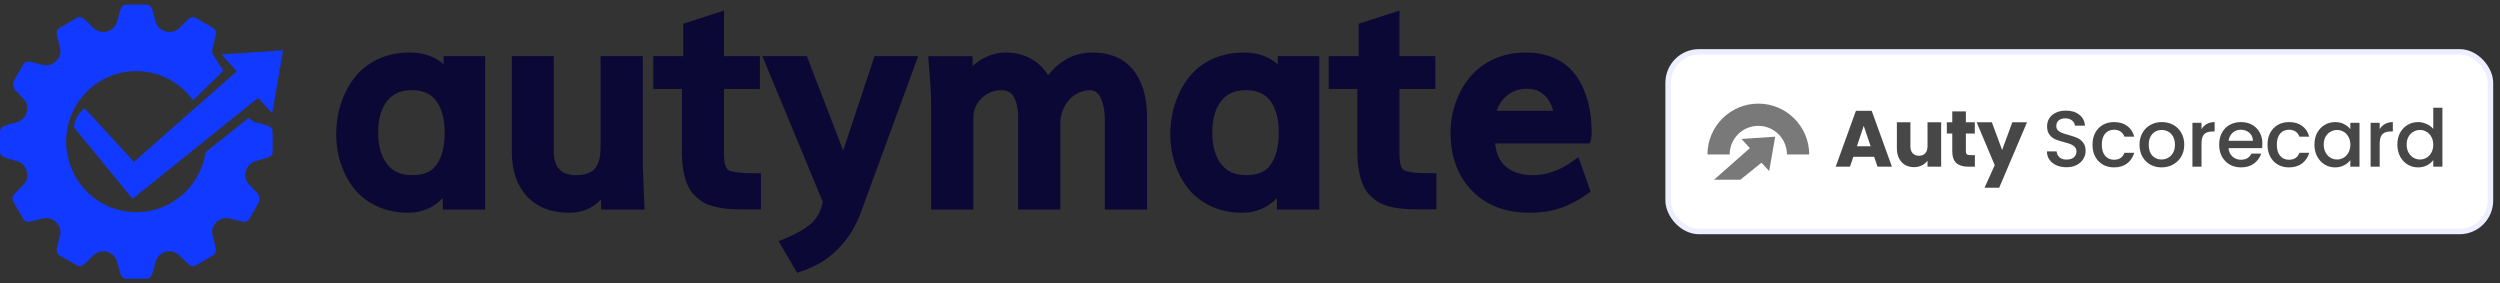
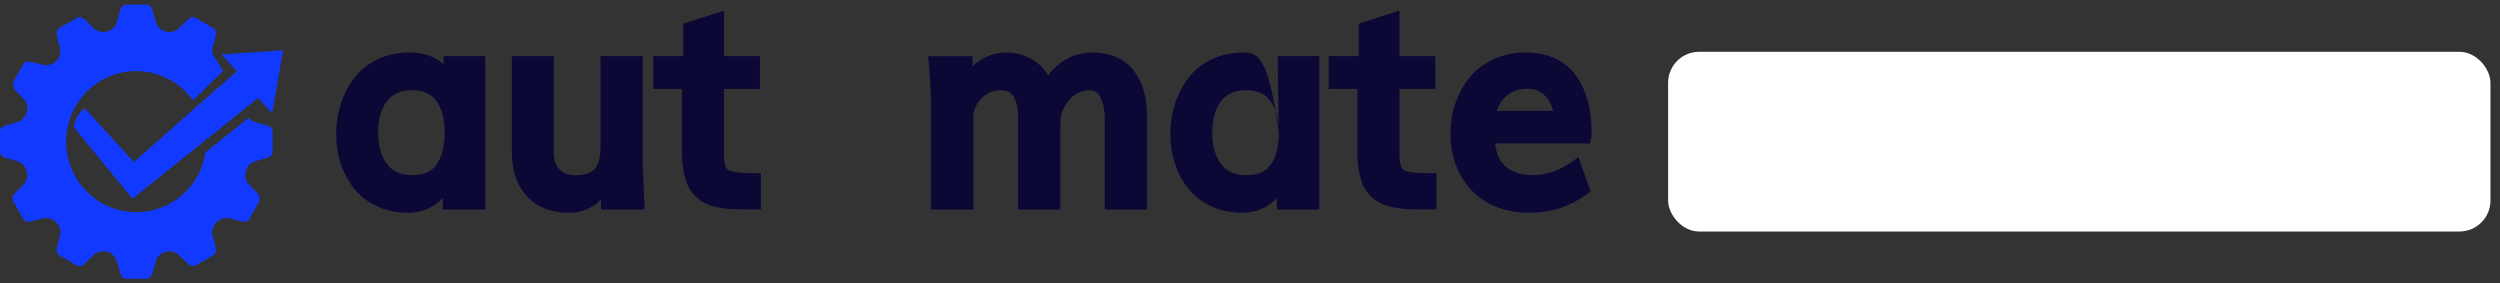
<svg xmlns="http://www.w3.org/2000/svg" width="300" height="34" viewBox="0 0 300 34" fill="none">
  <rect x="0" y="0" width="300" height="34" fill="#333333" stroke="none" />
  <path d="M10.174 13.012C12.14 15.151 14.106 17.293 16.07 19.432C20.183 15.806 24.298 12.177 28.411 8.551C27.799 7.878 27.189 7.201 26.576 6.528L33.97 6.042L32.661 13.582C32.098 12.972 31.532 12.365 30.969 11.755C25.945 15.79 20.924 19.826 15.899 23.858C13.559 20.998 11.216 18.138 8.875 15.275C8.896 15.006 8.969 14.472 9.307 13.915C9.6 13.432 9.962 13.149 10.171 13.009L10.174 13.012Z" fill="#1239FF" />
  <path fill-rule="evenodd" clip-rule="evenodd" d="M31.991 15.039L30.645 14.656C30.32 14.564 30.056 14.373 29.857 14.133L24.885 18.097L24.665 18.282C24.05 22.349 20.57 25.468 16.355 25.468C12.357 25.468 9.019 22.666 8.158 18.908V18.903C8.019 18.29 7.938 17.656 7.938 17.001C7.938 12.324 11.708 8.534 16.358 8.534C19.162 8.534 21.639 9.918 23.17 12.039L26.791 8.5L25.485 6.421C25.448 6.218 25.451 6.004 25.506 5.787L25.864 4.364C25.961 3.978 25.945 3.569 25.6 3.371L23.477 2.138C23.131 1.937 22.772 2.127 22.487 2.404L21.471 3.4C20.586 4.235 19.026 3.823 18.699 2.658L18.311 1.277C18.204 0.894 17.986 0.55 17.588 0.55H15.135C14.737 0.55 14.52 0.896 14.413 1.277L14.025 2.658C13.698 3.82 12.138 4.232 11.253 3.4L10.234 2.404C9.951 2.127 9.59 1.937 9.245 2.138L7.119 3.371C6.773 3.572 6.757 3.981 6.854 4.364L7.213 5.787C7.506 6.95 6.333 8.09 5.155 7.784L3.796 7.438C3.414 7.34 3.006 7.359 2.807 7.705L1.699 9.633C1.49 9.997 1.555 10.539 1.843 10.837L2.851 11.88C3.684 12.741 3.244 14.323 2.068 14.656L0.723 15.039C0.343 15.147 0 15.367 0 15.765V18.232C0 18.634 0.343 18.85 0.723 18.961L2.068 19.344C3.244 19.677 3.684 21.259 2.851 22.12L1.676 23.335C1.466 23.551 1.424 23.892 1.576 24.156L2.804 26.293C3.003 26.639 3.409 26.657 3.794 26.559L5.152 26.213C6.331 25.91 7.504 27.05 7.21 28.21L6.852 29.634C6.755 30.019 6.77 30.428 7.116 30.627L9.242 31.86C9.588 32.061 9.949 31.87 10.232 31.593L11.25 30.597C12.135 29.763 13.695 30.175 14.023 31.34L14.41 32.721C14.517 33.104 14.735 33.45 15.133 33.45H17.586C17.984 33.45 18.201 33.104 18.308 32.721L18.696 31.34C19.023 30.175 20.584 29.765 21.468 30.597L22.484 31.593C22.767 31.87 23.128 32.061 23.474 31.86L25.597 30.627C25.943 30.426 25.959 30.016 25.862 29.634L25.503 28.21C25.21 27.05 26.383 25.907 27.561 26.213L28.92 26.559C29.302 26.657 29.71 26.639 29.909 26.293L31.017 24.365C31.226 24 31.161 23.459 30.873 23.16L29.865 22.117C29.032 21.256 29.472 19.674 30.648 19.341L31.993 18.958C32.373 18.85 32.716 18.631 32.716 18.229V15.763C32.716 15.361 32.373 15.142 31.993 15.036L31.991 15.039Z" fill="#1239FF" />
  <path d="M53.362 15.938C53.362 17.525 53.042 18.797 52.413 19.718C51.815 20.594 50.859 21.019 49.492 21.019C48.124 21.019 47.125 20.583 46.44 19.687C45.737 18.763 45.379 17.491 45.379 15.904C45.379 14.316 45.735 13.052 46.438 12.139C47.123 11.252 48.095 10.82 49.411 10.82C50.727 10.82 51.717 11.245 52.359 12.119C53.024 13.029 53.362 14.312 53.362 15.935V15.938ZM53.233 7.706C52.16 6.771 50.806 6.299 49.185 6.299C47.741 6.299 46.429 6.579 45.281 7.135C44.126 7.693 43.181 8.456 42.471 9.404C41.777 10.333 41.242 11.38 40.882 12.521C40.521 13.657 40.34 14.87 40.34 16.125C40.34 17.315 40.517 18.469 40.866 19.556C41.217 20.646 41.739 21.649 42.417 22.539C43.111 23.447 44.036 24.181 45.171 24.72C46.297 25.258 47.582 25.529 48.992 25.529C50.602 25.529 51.99 24.942 53.136 23.781V25.143H58.223V6.737H53.233V7.706Z" fill="#0C0835" />
  <path d="M77.136 6.738H72.065V17.657C72.065 18.877 71.828 19.755 71.358 20.263C70.894 20.767 70.138 21.022 69.108 21.022C68.248 21.022 67.606 20.796 67.14 20.329C66.688 19.877 66.457 19.154 66.457 18.177V6.738H61.418V18.244C61.418 20.476 62.031 22.266 63.242 23.565C64.456 24.868 66.155 25.53 68.288 25.53C69.025 25.53 69.715 25.403 70.337 25.155C70.966 24.902 71.479 24.577 71.857 24.186C71.947 24.093 72.029 24.003 72.11 23.915L72.141 25.141H77.351L77.134 19.927V6.738H77.136Z" fill="#0C0835" />
  <path d="M88.91 20.736C88.496 20.705 88.109 20.642 87.762 20.551C87.442 20.468 87.307 20.355 87.249 20.276C87.135 20.12 87.045 19.912 86.985 19.659C86.916 19.375 86.882 18.984 86.882 18.496V10.671H91.185V6.737H86.882V1.268L81.988 2.848V6.737H78.391V10.671H81.827V18.243C81.827 19.07 81.888 19.82 82.006 20.47C82.127 21.129 82.293 21.707 82.503 22.191C82.725 22.699 83.027 23.142 83.399 23.507C83.754 23.857 84.135 24.14 84.527 24.348C84.914 24.555 85.387 24.722 85.928 24.842C86.45 24.959 86.965 25.036 87.457 25.072C87.936 25.106 88.51 25.124 89.165 25.124H91.315V20.786H90.771C89.978 20.786 89.353 20.77 88.915 20.736H88.91Z" fill="#0C0835" />
-   <path d="M101.185 18.067L96.822 6.735H91.481L98.734 24.223L98.564 24.86C98.338 25.666 97.903 26.337 97.236 26.913C96.542 27.516 95.465 28.116 94.039 28.697L93.428 28.945L95.665 32.733L96.068 32.599C97.057 32.272 97.988 31.836 98.835 31.299C99.694 30.752 100.527 29.991 101.311 29.038C102.094 28.08 102.737 26.967 103.22 25.716L110.185 6.735H104.942L101.181 18.067H101.185Z" fill="#0C0835" />
  <path d="M131.054 6.302C128.981 6.302 127.21 7.219 125.777 9.028C125.3 8.255 124.691 7.639 123.957 7.189C122.999 6.602 121.929 6.304 120.776 6.304C119.699 6.304 118.687 6.584 117.767 7.137C117.373 7.372 117.022 7.641 116.713 7.937V6.742H111.387L111.577 9.249C111.682 10.484 111.736 11.701 111.736 12.867V25.147H116.807V14.095C116.807 13.226 117.12 12.483 117.769 11.819C118.416 11.153 119.211 10.827 120.196 10.827C120.518 10.827 120.792 10.891 121.033 11.017C121.268 11.141 121.452 11.299 121.575 11.48C121.716 11.688 121.835 11.943 121.924 12.237C122.021 12.557 122.085 12.858 122.119 13.129C122.153 13.415 122.171 13.716 122.171 14.025V25.145H127.241V14.797C127.241 13.829 127.541 12.961 128.161 12.151C128.573 11.611 129.142 11.214 129.771 11.008C130.581 10.744 131.154 10.762 131.582 11.092C131.828 11.284 132.012 11.534 132.142 11.86C132.294 12.243 132.404 12.632 132.471 13.016C132.54 13.406 132.574 13.817 132.574 14.242V25.143H137.644V13.989C137.644 11.652 137.091 9.773 135.999 8.406C134.884 7.009 133.219 6.302 131.047 6.302H131.054Z" fill="#0C0835" />
-   <path d="M153.456 15.938C153.456 17.525 153.136 18.797 152.505 19.718C151.907 20.594 150.951 21.019 149.583 21.019C148.215 21.019 147.217 20.583 146.532 19.687C145.829 18.763 145.471 17.489 145.471 15.904C145.471 14.319 145.827 13.052 146.53 12.139C147.215 11.252 148.186 10.82 149.503 10.82C150.819 10.82 151.811 11.245 152.451 12.121C153.116 13.029 153.454 14.314 153.454 15.938H153.456ZM153.326 7.706C152.254 6.771 150.9 6.299 149.279 6.299C147.837 6.299 146.523 6.579 145.374 7.135C144.219 7.693 143.274 8.456 142.565 9.404C141.871 10.335 141.336 11.383 140.975 12.521C140.615 13.657 140.434 14.87 140.434 16.125C140.434 17.315 140.61 18.469 140.96 19.556C141.309 20.646 141.831 21.649 142.511 22.539C143.205 23.447 144.132 24.181 145.265 24.72C146.391 25.258 147.676 25.529 149.086 25.529C150.696 25.529 152.084 24.942 153.23 23.781V25.143H158.316V6.737H153.326V7.706Z" fill="#0C0835" />
+   <path d="M153.456 15.938C153.456 17.525 153.136 18.797 152.505 19.718C151.907 20.594 150.951 21.019 149.583 21.019C148.215 21.019 147.217 20.583 146.532 19.687C145.829 18.763 145.471 17.489 145.471 15.904C145.471 14.319 145.827 13.052 146.53 12.139C147.215 11.252 148.186 10.82 149.503 10.82C150.819 10.82 151.811 11.245 152.451 12.121C153.116 13.029 153.454 14.314 153.454 15.938H153.456ZC152.254 6.771 150.9 6.299 149.279 6.299C147.837 6.299 146.523 6.579 145.374 7.135C144.219 7.693 143.274 8.456 142.565 9.404C141.871 10.335 141.336 11.383 140.975 12.521C140.615 13.657 140.434 14.87 140.434 16.125C140.434 17.315 140.61 18.469 140.96 19.556C141.309 20.646 141.831 21.649 142.511 22.539C143.205 23.447 144.132 24.181 145.265 24.72C146.391 25.258 147.676 25.529 149.086 25.529C150.696 25.529 152.084 24.942 153.23 23.781V25.143H158.316V6.737H153.326V7.706Z" fill="#0C0835" />
  <path d="M169.967 20.736C169.553 20.705 169.166 20.642 168.819 20.551C168.501 20.468 168.364 20.355 168.306 20.276C168.192 20.12 168.102 19.914 168.042 19.659C167.973 19.375 167.937 18.984 167.937 18.496V10.671H172.242V6.737H167.937V1.268L163.043 2.848V6.737H159.445V10.671H162.882V18.243C162.882 19.07 162.942 19.82 163.061 20.47C163.182 21.132 163.35 21.71 163.558 22.189C163.779 22.697 164.079 23.142 164.453 23.505C164.809 23.855 165.19 24.137 165.582 24.345C165.969 24.553 166.441 24.718 166.983 24.84C167.507 24.957 168.022 25.034 168.514 25.07C168.993 25.104 169.566 25.122 170.222 25.122H172.372V20.784H171.828C171.035 20.784 170.41 20.768 169.972 20.734L169.967 20.736Z" fill="#0C0835" />
  <path d="M186.379 13.298H179.594C179.849 12.571 180.234 11.988 180.758 11.53C181.434 10.938 182.26 10.651 183.283 10.651C184.123 10.651 184.81 10.922 185.388 11.475C185.844 11.916 186.176 12.525 186.381 13.296L186.379 13.298ZM190.895 16.828C190.969 16.599 191.002 16.297 191.002 15.906C191.002 14.583 190.857 13.354 190.572 12.257C190.284 11.143 189.834 10.123 189.234 9.226C188.613 8.3 187.763 7.571 186.704 7.058C185.663 6.554 184.434 6.299 183.055 6.299C181.676 6.299 180.404 6.564 179.265 7.087C178.121 7.614 177.158 8.336 176.408 9.237C175.667 10.127 175.085 11.159 174.678 12.309C174.27 13.456 174.066 14.682 174.066 15.956C174.066 18.783 174.928 21.109 176.627 22.873C178.327 24.634 180.662 25.529 183.57 25.529C184.904 25.529 186.14 25.341 187.246 24.971C188.347 24.603 189.451 24.02 190.528 23.239L190.877 22.986L189.408 18.851L188.831 19.271C187.241 20.43 185.596 21.019 183.941 21.019C182.56 21.019 181.45 20.658 180.639 19.942C179.959 19.341 179.545 18.424 179.408 17.214H190.772L190.897 16.825L190.895 16.828Z" fill="#0C0835" />
  <rect x="200.174" y="6.22" width="98.681" height="21.56" rx="3.712" fill="white" />
-   <rect x="200.174" y="6.22" width="98.681" height="21.56" rx="3.712" stroke="#EDEEFF" stroke-width="0.654" />
-   <path d="M205.684 21.566H208.841C209.687 20.885 210.534 20.206 211.379 19.526C211.686 19.86 211.997 20.191 212.303 20.525L213.019 16.405L208.979 16.671C209.315 17.039 209.648 17.408 209.982 17.776C208.549 19.039 207.116 20.303 205.684 21.566Z" fill="#797979" />
-   <path d="M217.102 18.539H214.433C214.433 16.644 212.892 15.103 210.997 15.103C209.103 15.103 207.561 16.644 207.561 18.539H204.895C204.895 15.173 207.633 12.434 210.999 12.434C214.365 12.434 217.104 15.173 217.104 18.539H217.102Z" fill="#797979" />
-   <path d="M224.9 18.815H222.397L221.996 20H220.286L222.712 13.294H224.604L227.03 20H225.301L224.9 18.815ZM224.479 17.554L223.648 15.099L222.827 17.554H224.479ZM232.937 14.669V20H231.303V19.274C231.138 19.51 230.911 19.701 230.625 19.847C230.345 19.987 230.033 20.057 229.689 20.057C229.281 20.057 228.921 19.968 228.609 19.79C228.297 19.605 228.055 19.341 227.883 18.997C227.711 18.653 227.625 18.249 227.625 17.784V14.669H229.249V17.564C229.249 17.921 229.342 18.198 229.526 18.395C229.711 18.593 229.959 18.691 230.271 18.691C230.59 18.691 230.841 18.593 231.026 18.395C231.211 18.198 231.303 17.921 231.303 17.564V14.669H232.937ZM236.985 18.615V20H236.154C235.562 20 235.1 19.857 234.769 19.57C234.438 19.277 234.272 18.803 234.272 18.147V16.026H233.623V14.669H234.272V13.37H235.906V14.669H236.976V16.026H235.906V18.166C235.906 18.325 235.944 18.44 236.021 18.51C236.097 18.58 236.224 18.615 236.403 18.615H236.985ZM243.245 14.669L239.901 22.532H238.144L239.367 19.819L237.198 14.669H239.023L240.255 18.003L241.478 14.669H243.245ZM247.981 20.067C247.535 20.067 247.134 19.99 246.777 19.838C246.421 19.678 246.14 19.456 245.937 19.169C245.733 18.882 245.631 18.548 245.631 18.166H246.796C246.822 18.452 246.933 18.688 247.131 18.873C247.334 19.057 247.618 19.15 247.981 19.15C248.357 19.15 248.65 19.061 248.86 18.882C249.07 18.698 249.175 18.462 249.175 18.175C249.175 17.953 249.108 17.771 248.974 17.631C248.847 17.491 248.685 17.383 248.487 17.306C248.296 17.23 248.029 17.147 247.685 17.058C247.252 16.943 246.898 16.828 246.624 16.714C246.357 16.593 246.128 16.408 245.937 16.16C245.746 15.911 245.65 15.58 245.65 15.166C245.65 14.784 245.746 14.45 245.937 14.163C246.128 13.877 246.395 13.657 246.739 13.504C247.083 13.351 247.481 13.275 247.933 13.275C248.576 13.275 249.102 13.437 249.509 13.762C249.923 14.08 250.153 14.52 250.197 15.08H248.994C248.974 14.838 248.86 14.631 248.65 14.459C248.439 14.287 248.162 14.201 247.818 14.201C247.506 14.201 247.252 14.281 247.054 14.44C246.857 14.599 246.758 14.829 246.758 15.128C246.758 15.332 246.819 15.501 246.94 15.634C247.067 15.762 247.226 15.864 247.417 15.94C247.608 16.016 247.869 16.099 248.201 16.188C248.64 16.309 248.997 16.43 249.271 16.551C249.551 16.672 249.786 16.86 249.977 17.115C250.175 17.363 250.274 17.698 250.274 18.118C250.274 18.456 250.181 18.774 249.997 19.073C249.818 19.373 249.554 19.615 249.204 19.799C248.86 19.978 248.452 20.067 247.981 20.067ZM251.1 17.363C251.1 16.822 251.208 16.348 251.425 15.94C251.648 15.526 251.953 15.208 252.342 14.985C252.73 14.762 253.176 14.65 253.679 14.65C254.316 14.65 254.842 14.803 255.256 15.109C255.676 15.408 255.959 15.838 256.106 16.398H254.931C254.835 16.137 254.682 15.934 254.472 15.787C254.262 15.641 253.998 15.567 253.679 15.567C253.234 15.567 252.877 15.727 252.609 16.045C252.348 16.357 252.218 16.797 252.218 17.363C252.218 17.93 252.348 18.373 252.609 18.691C252.877 19.01 253.234 19.169 253.679 19.169C254.31 19.169 254.727 18.892 254.931 18.338H256.106C255.953 18.873 255.666 19.299 255.246 19.618C254.826 19.93 254.303 20.086 253.679 20.086C253.176 20.086 252.73 19.974 252.342 19.752C251.953 19.522 251.648 19.204 251.425 18.796C251.208 18.382 251.1 17.905 251.1 17.363ZM259.379 20.086C258.882 20.086 258.433 19.974 258.032 19.752C257.631 19.522 257.315 19.204 257.086 18.796C256.857 18.382 256.742 17.905 256.742 17.363C256.742 16.828 256.86 16.354 257.096 15.94C257.331 15.526 257.653 15.208 258.06 14.985C258.468 14.762 258.923 14.65 259.427 14.65C259.93 14.65 260.385 14.762 260.793 14.985C261.2 15.208 261.522 15.526 261.757 15.94C261.993 16.354 262.111 16.828 262.111 17.363C262.111 17.898 261.99 18.373 261.748 18.787C261.506 19.201 261.175 19.522 260.754 19.752C260.34 19.974 259.882 20.086 259.379 20.086ZM259.379 19.14C259.659 19.14 259.92 19.073 260.162 18.94C260.41 18.806 260.611 18.605 260.764 18.338C260.917 18.07 260.993 17.745 260.993 17.363C260.993 16.981 260.92 16.66 260.773 16.398C260.627 16.131 260.433 15.93 260.191 15.797C259.949 15.663 259.688 15.596 259.407 15.596C259.127 15.596 258.866 15.663 258.624 15.797C258.388 15.93 258.201 16.131 258.06 16.398C257.92 16.66 257.85 16.981 257.85 17.363C257.85 17.93 257.994 18.37 258.28 18.682C258.573 18.987 258.939 19.14 259.379 19.14ZM264.181 15.501C264.34 15.233 264.55 15.026 264.811 14.88C265.079 14.727 265.394 14.65 265.757 14.65V15.778H265.48C265.053 15.778 264.729 15.886 264.506 16.102C264.289 16.319 264.181 16.695 264.181 17.23V20H263.092V14.736H264.181V15.501ZM271.487 17.239C271.487 17.437 271.474 17.615 271.449 17.774H267.427C267.459 18.195 267.615 18.532 267.895 18.787C268.175 19.041 268.519 19.169 268.927 19.169C269.513 19.169 269.927 18.924 270.169 18.433H271.344C271.184 18.917 270.895 19.315 270.474 19.627C270.06 19.933 269.545 20.086 268.927 20.086C268.424 20.086 267.971 19.974 267.57 19.752C267.175 19.522 266.863 19.204 266.634 18.796C266.411 18.382 266.3 17.905 266.3 17.363C266.3 16.822 266.408 16.348 266.624 15.94C266.847 15.526 267.156 15.208 267.551 14.985C267.952 14.762 268.411 14.65 268.927 14.65C269.424 14.65 269.866 14.759 270.255 14.975C270.643 15.192 270.946 15.497 271.162 15.892C271.379 16.281 271.487 16.73 271.487 17.239ZM270.35 16.895C270.344 16.494 270.2 16.172 269.92 15.93C269.64 15.688 269.293 15.567 268.879 15.567C268.503 15.567 268.182 15.688 267.914 15.93C267.647 16.166 267.487 16.488 267.436 16.895H270.35ZM272.1 17.363C272.1 16.822 272.208 16.348 272.425 15.94C272.648 15.526 272.954 15.208 273.342 14.985C273.73 14.762 274.176 14.65 274.679 14.65C275.316 14.65 275.842 14.803 276.256 15.109C276.676 15.408 276.959 15.838 277.106 16.398H275.931C275.835 16.137 275.682 15.934 275.472 15.787C275.262 15.641 274.998 15.567 274.679 15.567C274.234 15.567 273.877 15.727 273.609 16.045C273.348 16.357 273.218 16.797 273.218 17.363C273.218 17.93 273.348 18.373 273.609 18.691C273.877 19.01 274.234 19.169 274.679 19.169C275.31 19.169 275.727 18.892 275.931 18.338H277.106C276.953 18.873 276.666 19.299 276.246 19.618C275.826 19.93 275.304 20.086 274.679 20.086C274.176 20.086 273.73 19.974 273.342 19.752C272.954 19.522 272.648 19.204 272.425 18.796C272.208 18.382 272.1 17.905 272.1 17.363ZM277.733 17.344C277.733 16.816 277.841 16.348 278.057 15.94C278.28 15.532 278.58 15.217 278.955 14.994C279.338 14.765 279.758 14.65 280.216 14.65C280.63 14.65 280.99 14.733 281.296 14.899C281.608 15.058 281.856 15.259 282.041 15.501V14.736H283.14V20H282.041V19.217C281.856 19.465 281.605 19.672 281.286 19.838C280.968 20.003 280.605 20.086 280.197 20.086C279.745 20.086 279.331 19.971 278.955 19.742C278.58 19.506 278.28 19.182 278.057 18.768C277.841 18.347 277.733 17.873 277.733 17.344ZM282.041 17.363C282.041 17 281.965 16.685 281.812 16.418C281.665 16.15 281.471 15.946 281.229 15.806C280.987 15.666 280.726 15.596 280.446 15.596C280.165 15.596 279.904 15.666 279.662 15.806C279.42 15.94 279.223 16.141 279.07 16.408C278.924 16.669 278.85 16.981 278.85 17.344C278.85 17.707 278.924 18.026 279.07 18.3C279.223 18.573 279.42 18.784 279.662 18.93C279.911 19.07 280.172 19.14 280.446 19.14C280.726 19.14 280.987 19.07 281.229 18.93C281.471 18.79 281.665 18.586 281.812 18.319C281.965 18.045 282.041 17.726 282.041 17.363ZM285.563 15.501C285.723 15.233 285.933 15.026 286.194 14.88C286.461 14.727 286.777 14.65 287.14 14.65V15.778H286.863C286.436 15.778 286.111 15.886 285.888 16.102C285.672 16.319 285.563 16.695 285.563 17.23V20H284.474V14.736H285.563V15.501ZM287.682 17.344C287.682 16.816 287.79 16.348 288.007 15.94C288.23 15.532 288.529 15.217 288.905 14.994C289.287 14.765 289.711 14.65 290.176 14.65C290.519 14.65 290.857 14.727 291.188 14.88C291.526 15.026 291.793 15.223 291.991 15.472V12.931H293.089V20H291.991V19.207C291.812 19.462 291.564 19.672 291.245 19.838C290.933 20.003 290.574 20.086 290.166 20.086C289.707 20.086 289.287 19.971 288.905 19.742C288.529 19.506 288.23 19.182 288.007 18.768C287.79 18.347 287.682 17.873 287.682 17.344ZM291.991 17.363C291.991 17 291.914 16.685 291.761 16.418C291.615 16.15 291.421 15.946 291.179 15.806C290.937 15.666 290.675 15.596 290.395 15.596C290.115 15.596 289.854 15.666 289.612 15.806C289.37 15.94 289.172 16.141 289.02 16.408C288.873 16.669 288.8 16.981 288.8 17.344C288.8 17.707 288.873 18.026 289.02 18.3C289.172 18.573 289.37 18.784 289.612 18.93C289.86 19.07 290.121 19.14 290.395 19.14C290.675 19.14 290.937 19.07 291.179 18.93C291.421 18.79 291.615 18.586 291.761 18.319C291.914 18.045 291.991 17.726 291.991 17.363Z" fill="#474747" />
</svg>